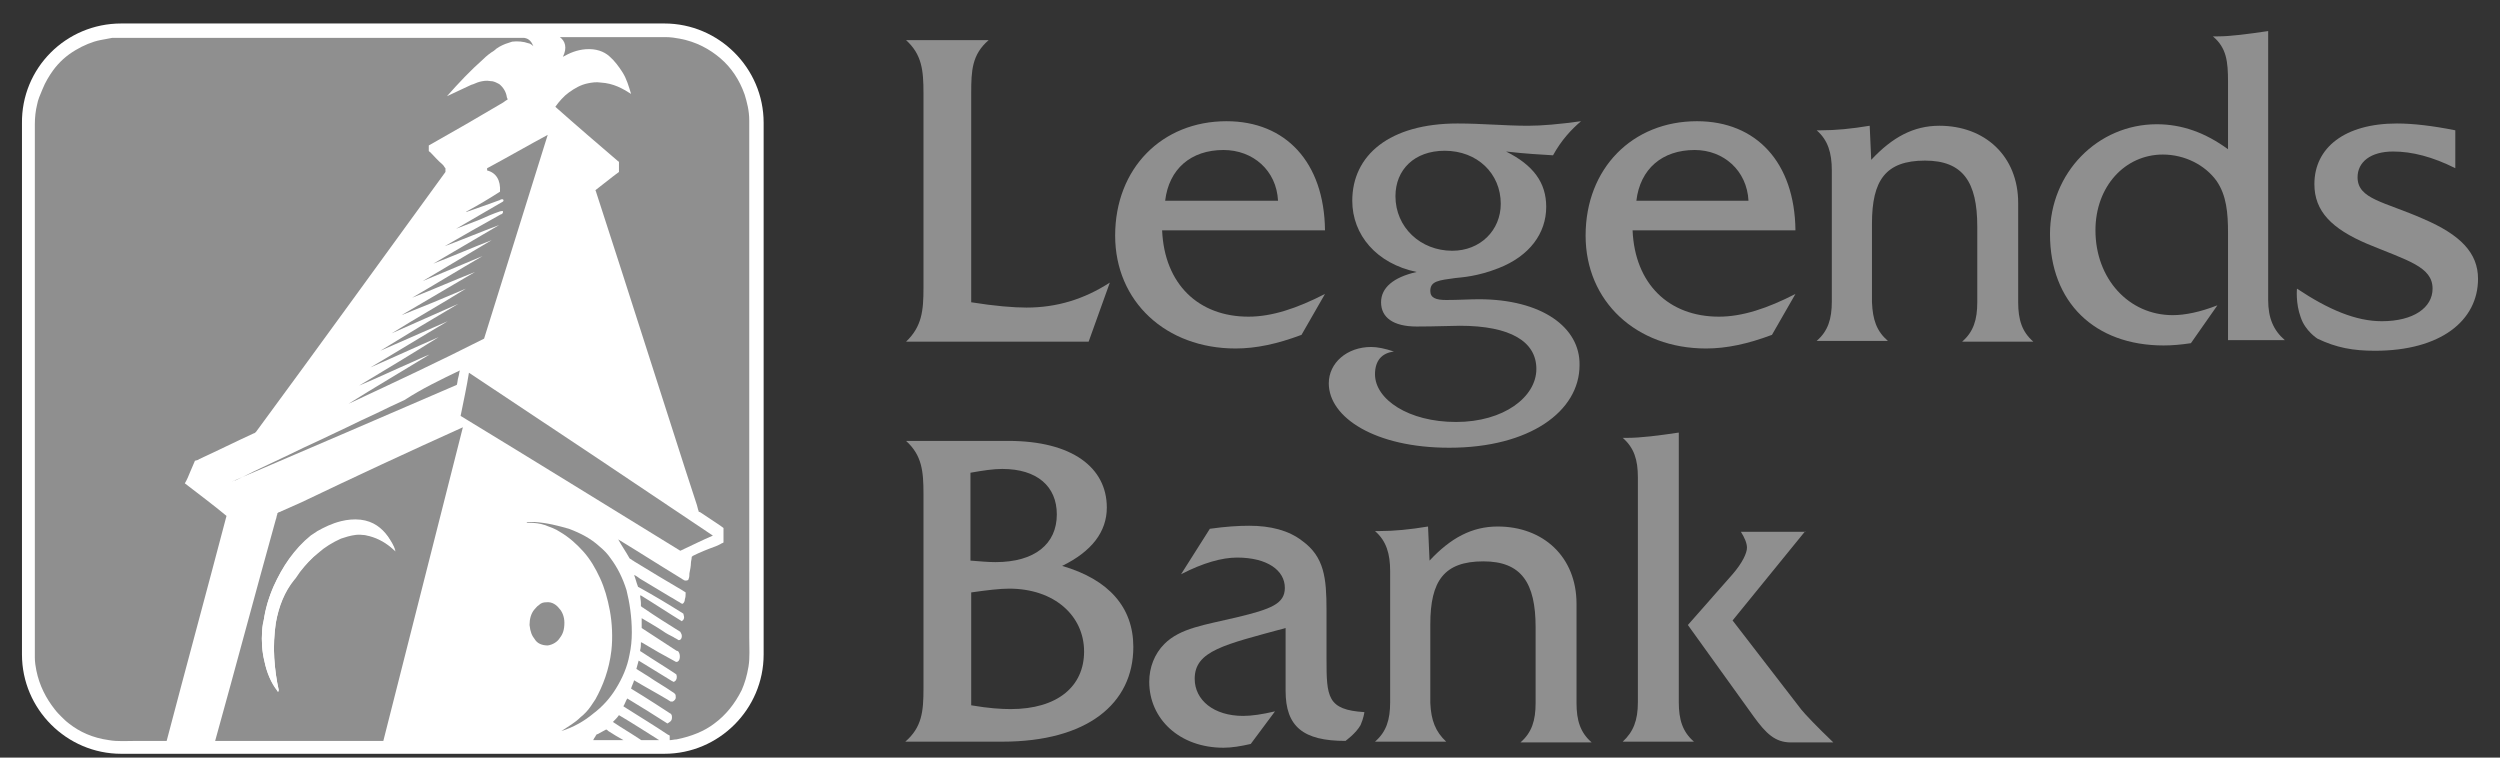
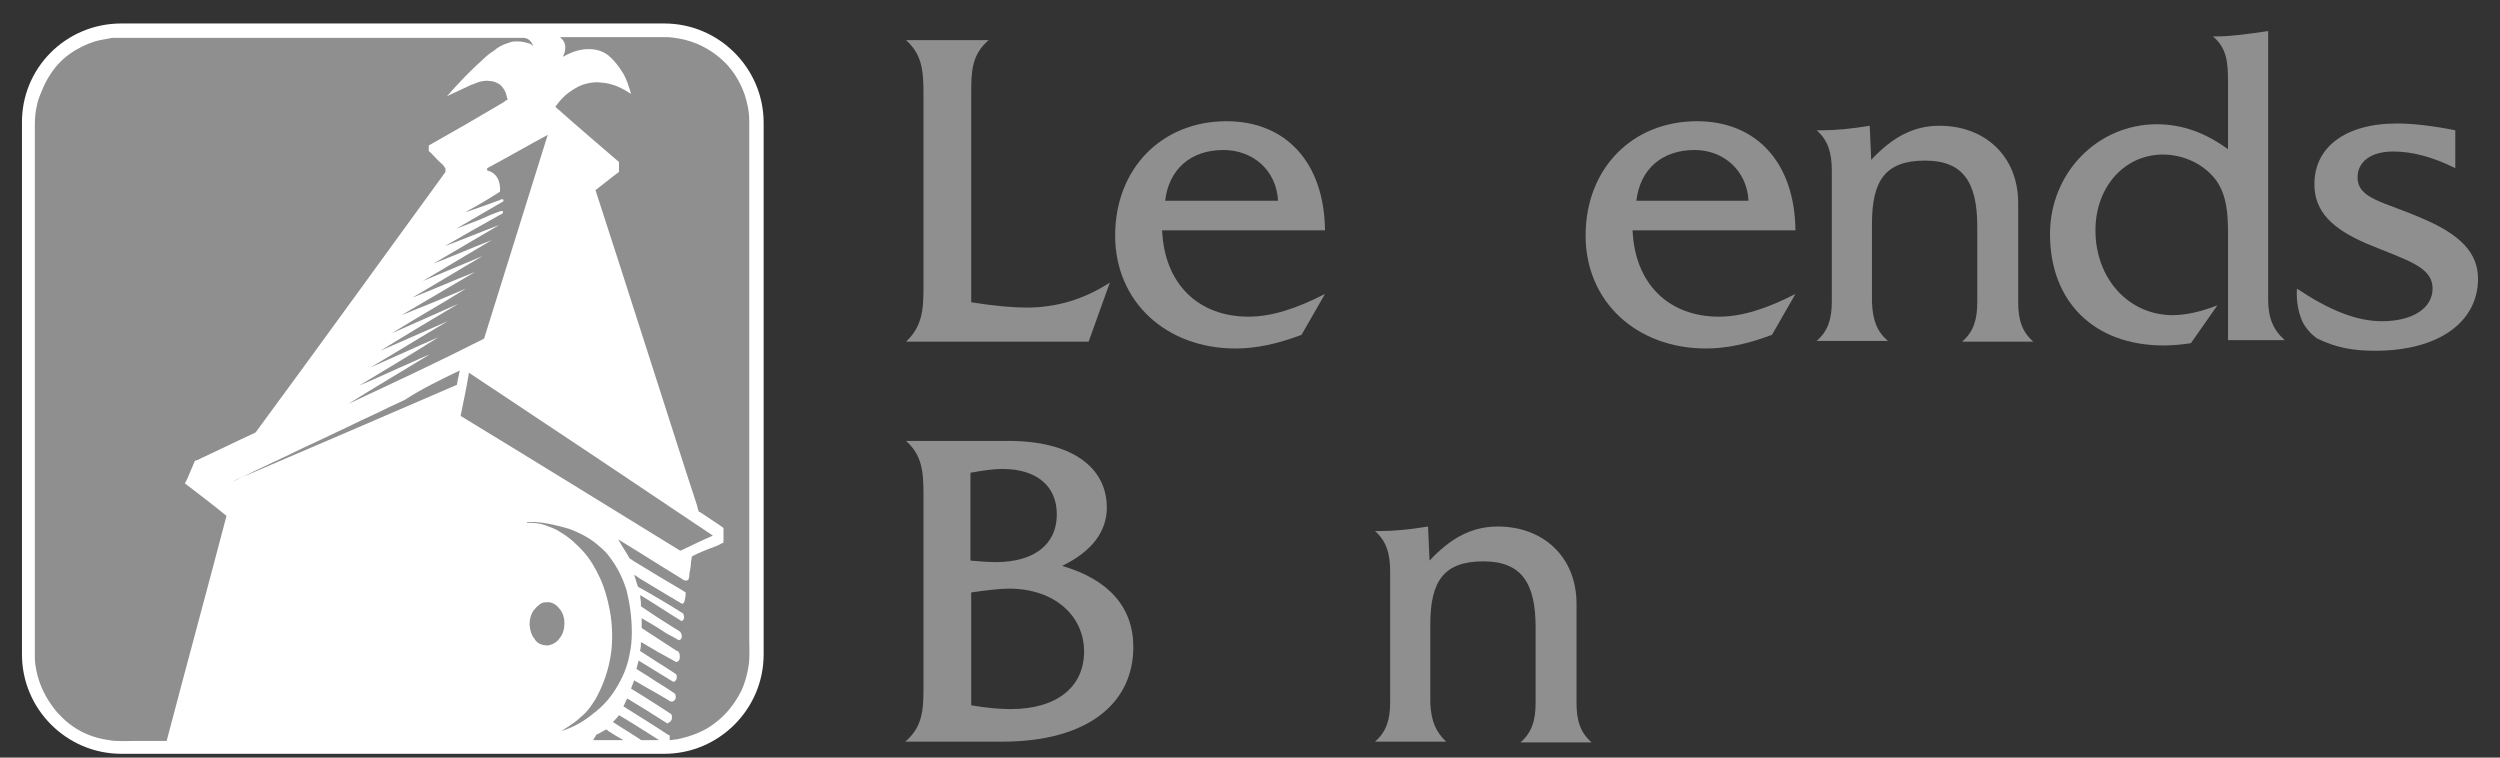
<svg xmlns="http://www.w3.org/2000/svg" version="1.1" id="Layer_1" x="0px" y="0px" viewBox="0 0 330 100" style="enable-background:new 0 0 330 100;" xml:space="preserve">
  <rect x="0" y="0" width="330" height="100" fill="#333333" stroke="none" />
  <style type="text/css">
	.st0{fill:#8F8F8F;}
	.st1{fill:#FFFFFF;}
	.st2{fill-rule:evenodd;clip-rule:evenodd;fill:#8F8F8F;}
	.st3{fill-rule:evenodd;clip-rule:evenodd;fill:#8F8F8F;}
	.st4{fill-rule:evenodd;clip-rule:evenodd;fill:#FFFFFF;}
</style>
  <g>
    <path class="st0" d="M121.9,38V12.3c0-3-0.2-5.1-2.3-7h10.9c-2.2,1.9-2.3,4-2.3,7v27.6c3.1,0.5,5.6,0.7,7.3,0.7c4,0,7.6-1.1,11-3.3   l-2.8,7.8h-24.1C121.7,43.1,121.9,41,121.9,38L121.9,38z" />
    <path class="st0" d="M168.7,26.5c-0.2-4-3.3-6.7-7.2-6.7c-4.3,0-7.2,2.5-7.7,6.7H168.7L168.7,26.5z M164.8,41.8   c3.1,0,6.4-1.1,10.1-3l-3.1,5.4c-3.2,1.2-6,1.8-8.7,1.8c-9.2,0-15.9-6.2-15.9-14.9c0-8.9,6.2-15.1,14.7-15.1   c7.8,0,12.9,5.4,13,14.4h-21.5C153.7,37.5,158.2,41.8,164.8,41.8L164.8,41.8z" />
    <path class="st0" d="M230.8,26.5c-0.2-4-3.3-6.7-7.1-6.7c-4.3,0-7.2,2.5-7.7,6.7H230.8L230.8,26.5z M226.9,41.8   c3.1,0,6.4-1.1,10.1-3l-3.1,5.4c-3.2,1.2-6,1.8-8.7,1.8c-9.2,0-15.9-6.2-15.9-14.9c0-8.9,6.2-15.1,14.7-15.1   c7.8,0,12.9,5.4,13,14.4h-21.5C215.8,37.5,220.3,41.8,226.9,41.8L226.9,41.8z" />
    <path class="st0" d="M249.2,45h-9.4c1.5-1.3,2-2.9,2-5.2V22.5c0-2.3-0.5-4-2-5.3c0.2,0,0.4,0,0.6,0c1.9,0,4-0.2,6.4-0.6l0.2,4.5   c2.8-3,5.6-4.5,9-4.5c6,0,10.4,4,10.4,10.2v13.1c0,2.3,0.5,3.9,2,5.2h-9.4c1.5-1.3,2-2.9,2-5.2v-10c0-5.9-1.9-8.7-6.9-8.7   c-5.2,0-7,2.6-7,8.3v10.4C247.2,42.2,247.7,43.7,249.2,45L249.2,45z" />
    <path class="st0" d="M301.6,44.9h-7.5V33.6c0-0.9,0-1.9,0-2.8c0-2.7-0.2-5-1.5-6.9c-1.5-2.1-4.2-3.5-7.1-3.5c-5,0-8.9,4.2-8.9,10   c0,6.4,4.4,11.2,10.2,11.2c1.6,0,3.6-0.4,5.9-1.3l-3.5,5c-1.3,0.2-2.5,0.3-3.6,0.3c-9.1,0-15-5.7-15-14.7c0-8.1,6.3-14.5,14.1-14.5   c3.3,0,6.4,1.1,9.4,3.3v-8.9c0-2.7-0.2-4.5-2-6c0.2,0,0.5,0,0.7,0c1.6,0,3.9-0.3,6.6-0.7v35.5C299.4,42,300.1,43.6,301.6,44.9   L301.6,44.9z" />
    <path class="st0" d="M303.2,38.1c4.2,2.8,7.8,4.3,11.2,4.3c4.2,0,6.7-1.8,6.7-4.3c0-2.9-3.3-3.7-8.6-5.9c-4.7-2-7-4.3-7-7.9   c0-4.8,4-8,10.9-8c2.1,0,4.7,0.3,7.7,0.9v5c-3-1.5-5.7-2.2-8.2-2.2c-3,0-4.7,1.4-4.7,3.4c0,2.9,3.5,3.2,8.7,5.5   c4.9,2.1,7.2,4.5,7.2,7.9c0,5.5-4.9,9.5-13.6,9.5c-2.9,0-5.1-0.4-7.6-1.6c0,0-1.6-1-2.2-2.8C303,40,303.2,38.1,303.2,38.1   L303.2,38.1z" />
    <path class="st0" d="M133.4,93.6c6.2,0,9.7-3,9.7-7.6c0-4.7-3.9-8.3-9.9-8.3c-1.2,0-2.9,0.2-5,0.5v14.9   C130.5,93.5,132.2,93.6,133.4,93.6L133.4,93.6z M131.4,74.2c5.2,0,8.1-2.4,8.1-6.3c0-3.7-2.6-6-7.2-6c-1.2,0-2.5,0.2-4.2,0.5V74   C129.4,74.1,130.4,74.2,131.4,74.2L131.4,74.2z M121.9,90.9V65.2c0-3-0.2-5.1-2.3-7h13.5c8.4,0,13,3.5,13,8.8c0,3.2-2,5.8-5.9,7.7   c6.2,1.8,9.4,5.5,9.4,10.7c0,7.5-6.1,12.5-17.3,12.5h-12.8C121.7,96,121.9,93.9,121.9,90.9L121.9,90.9z" />
-     <path class="st0" d="M177.6,97.8c-5.6,0-7.9-1.9-7.9-6.6v-8.3c-8.1,2.2-12,3-12,6.7c0,2.8,2.5,4.9,6.4,4.9c1.1,0,2.5-0.2,4.2-0.6   l-3.2,4.3c-1.3,0.3-2.5,0.5-3.6,0.5c-5.8,0-9.8-3.8-9.8-8.7c0-1.9,0.7-3.7,2-5c2.1-2.1,5.3-2.5,9.5-3.5c4.6-1.1,6.4-1.8,6.4-3.9   c0-2.3-2.3-4-6.3-4c-2,0-4.5,0.7-7.4,2.2l3.8-6c2.1-0.3,3.8-0.4,5.2-0.4c2.8,0,5.2,0.6,7,2c2.9,2.1,3.2,4.9,3.2,9.1V87   c0,5,0.1,6.7,5,7c0,0-0.1,0.8-0.5,1.7C179,96.8,177.6,97.8,177.6,97.8L177.6,97.8z" />
    <path class="st0" d="M190.9,97.9h-9.4c1.5-1.3,2-2.9,2-5.2V75.4c0-2.3-0.5-4-2-5.3c0.2,0,0.4,0,0.6,0c1.9,0,4-0.2,6.4-0.6l0.2,4.5   c2.8-3,5.6-4.5,9-4.5c6,0,10.4,4,10.4,10.2v13.1c0,2.3,0.5,3.9,2,5.2h-9.4c1.5-1.3,2-2.9,2-5.2v-10c0-5.9-1.9-8.7-6.9-8.7   c-5.2,0-7,2.6-7,8.3v10.4C188.9,95.1,189.5,96.6,190.9,97.9L190.9,97.9z" />
-     <path class="st0" d="M238.3,70.1l-9.6,11.8l9.1,11.8c0.5,0.6,1.9,2.1,4.2,4.3h-5.2c-0.2,0-0.3,0-0.4,0c-2.1,0-3.3-1.2-4.9-3.4   l-8.7-12.1l5.9-6.7c1.3-1.5,1.9-2.8,1.9-3.5c0-0.6-0.3-1.3-0.8-2.1H238.3L238.3,70.1z M216.2,92.7V63c0-2.3-0.5-3.9-2-5.2   c0.2,0,0.4,0,0.5,0c1.9,0,4.2-0.3,6.9-0.7v35.6c0,2.3,0.5,3.9,2,5.2h-9.4C215.6,96.6,216.2,95.1,216.2,92.7L216.2,92.7z" />
-     <path class="st0" d="M184.2,25.9c0-3.5,2.5-6,6.5-6c4.3,0,7.4,3,7.4,7c0,3.5-2.7,6.2-6.4,6.2C187.5,33.1,184.2,30,184.2,25.9   L184.2,25.9z M195.2,39.5c-1.2,0-2.6,0.1-4.3,0.1c-1.4,0-2.1-0.3-2.1-1.2c0-1.3,1.1-1.4,3.3-1.7c0.9-0.1,2.9-0.2,5.7-1.3   c4.1-1.6,6.3-4.6,6.3-8.1c0-3.2-1.7-5.5-5.3-7.3c2.6,0.3,4.6,0.4,6.2,0.5c1.1-2,2.4-3.4,3.7-4.5l0,0c-2.9,0.4-5.2,0.6-7,0.6   c-3,0-6.1-0.3-9.3-0.3c-9,0-13.9,4.2-13.9,10.2c0,4.5,3.2,8.3,8.5,9.4c-3.1,0.7-4.7,2.1-4.7,4c0,2,1.6,3.2,4.7,3.2   c2.6,0,4.5-0.1,5.7-0.1c6.7,0,10.1,2.1,10.1,5.7c0,3.7-4.3,7-10.6,7c-6.3,0-10.7-3-10.7-6.3c0-1.8,0.9-2.8,2.5-3   c-1.2-0.4-2.2-0.6-3-0.6c-3.2,0-5.6,2.1-5.6,4.8c0,4.5,6.1,8.5,15.9,8.5c10.6,0,17.2-4.8,17.2-10.9   C208.6,43.2,203.5,39.5,195.2,39.5L195.2,39.5z" />
    <path class="st1" d="M16,99.5c-7.2,0-13.1-5.9-13.1-13.1V16.3C2.8,9,8.7,3.1,16,3.1h71.7c7.2,0,13.1,5.9,13.1,13.1v70.2   c0,7.2-5.9,13.1-13.1,13.1H16L16,99.5z" />
    <path class="st2" d="M70.4,6.1C70.3,6.1,70.3,6.1,70.4,6.1c-0.2-0.2-0.5-0.4-0.7-0.4c-0.5-0.2-1.4-0.3-2.1-0.2   c-0.3,0.1-0.6,0.2-0.9,0.3c-0.5,0.2-1.1,0.5-1.5,0.9c-0.5,0.3-1,0.7-1.4,1.1c-1.7,1.5-3.3,3.2-4.8,4.9c1.1-0.5,2.1-1,3.2-1.5   c0.4-0.1,0.7-0.3,1.1-0.4c0.4-0.1,0.9-0.2,1.4-0.1c0.5,0,0.8,0.2,1.2,0.4c0.5,0.4,0.9,1,1,1.7c0,0.1,0.1,0.2,0.1,0.3   c0,0,0,0.1-0.1,0.1c-0.2,0.1-0.4,0.3-0.6,0.4c-3.2,1.9-6.5,3.8-9.7,5.6c0,0.3,0,0.5,0,0.7c0,0.1,0.1,0.1,0.2,0.2   c0.5,0.5,1,1.1,1.6,1.6c0.1,0.1,0.2,0.2,0.3,0.4c0,0,0.1,0.1,0.1,0.1c0,0,0,0.1,0,0.2c0,0.1,0,0.2,0,0.3   c-8.3,11.4-16.6,22.9-25,34.3c-0.1,0.1-0.2,0.2-0.3,0.2c-2.4,1.1-4.8,2.3-7.2,3.4c-0.1,0.1-0.4,0.2-0.5,0.2c-0.1,0-0.1,0.1-0.1,0.1   c-0.2,0.5-0.4,0.9-0.6,1.4c-0.2,0.5-0.4,1-0.7,1.5c1.8,1.4,3.7,2.8,5.5,4.3c-2.6,9.9-5.3,19.8-7.9,29.7c-1.2,0-2.6,0-3.9,0   c-1.3,0-2.6,0.1-3.7-0.1c-2.2-0.3-3.9-1.1-5.3-2.2c-0.4-0.3-0.7-0.6-1-0.9c-0.3-0.3-0.6-0.6-0.9-1c-1.1-1.4-2-3.1-2.4-5.1   c-0.1-0.5-0.2-1.1-0.2-1.7c0-0.6,0-1.2,0-1.9c0-20.3,0-40.6,0-60.9c0-2.6,0-5.1,0-7.6c0-0.9,0.1-1.8,0.3-2.6c0.1-0.6,0.4-1.3,0.7-2   C6,10.8,6.5,10,7,9.3c0.8-1.1,1.8-2,3-2.7c1-0.6,2.2-1.1,3.2-1.3c0.5-0.1,1-0.2,1.6-0.3c0.3,0,0.6,0,0.9,0c0.6,0,1.2,0,1.8,0   c17.1,0,34.2,0,51.3,0c0.2,0,0.3,0,0.4,0C69.9,5.1,70.2,5.6,70.4,6.1L70.4,6.1z" />
    <path class="st3" d="M73.9,4.9c4.6,0,9.4,0,14,0c0.6,0,1.3,0.1,1.8,0.2c2.2,0.4,4,1.4,5.4,2.6c1.4,1.2,2.5,2.8,3.2,4.8   c0.3,1,0.6,2.1,0.6,3.4c0,0.7,0,1.3,0,2c0,22.1,0,44.1,0,66.2c0,1.4,0.1,2.7-0.1,3.9c-0.2,1.2-0.5,2.2-0.9,3.1   c-0.9,1.8-2.1,3.3-3.6,4.4c-1.3,1-3,1.7-5,2.1c-0.3,0-0.6,0.1-0.9,0.1c0-0.1,0-0.2,0-0.3c0-0.1,0-0.2,0-0.3c0,0-0.1-0.1-0.2-0.1   c-1.8-1.2-3.6-2.3-5.5-3.5c-0.1-0.1-0.2-0.1-0.3-0.2c0,0-0.1,0-0.1-0.1c0.2-0.3,0.3-0.7,0.5-1c1.8,1.1,3.6,2.2,5.3,3.3   c0.3-0.2,0.6-0.3,0.6-0.8c0-0.1,0-0.3-0.1-0.4c0,0,0-0.1-0.1-0.1c-0.6-0.4-1.4-0.9-2-1.3c-1.1-0.7-2.2-1.4-3.2-2c0,0,0,0,0,0   c0.1-0.4,0.3-0.7,0.4-1.1c0,0,0,0,0,0c1.5,0.9,3,1.7,4.5,2.6c0.1,0.1,0.2,0.1,0.3,0.2c0.1,0,0.2,0,0.3,0c0.2-0.1,0.4-0.3,0.4-0.5   c0-0.2,0-0.4-0.1-0.5c-0.1-0.1-0.2-0.2-0.4-0.3c-1-0.7-2.1-1.3-3.1-2c-0.5-0.3-1.1-0.7-1.6-1c0.1-0.4,0.2-0.7,0.3-1.1   c1.5,0.9,2.9,1.8,4.4,2.7c0.1,0,0.1,0.1,0.2,0.1c0.1,0,0.1,0,0.2-0.1c0.2-0.1,0.3-0.5,0.2-0.8c0-0.1-0.1-0.1-0.2-0.2   c-1.5-1-3-1.9-4.5-2.9c-0.1,0-0.1-0.1-0.1-0.1c0,0,0-0.1,0-0.1c0.1-0.3,0.1-0.7,0.1-1c0,0,0.1,0,0.1,0c1.5,0.9,2.9,1.7,4.4,2.5   c0.1,0.1,0.3,0.1,0.4,0c0.3-0.2,0.3-0.9,0.1-1.2c0-0.1-0.2-0.2-0.3-0.2c-1.5-1-3.1-2-4.6-3c0-0.4,0-0.9,0-1.3   c1,0.6,1.9,1.1,2.8,1.7c0.4,0.3,1,0.6,1.4,0.8c0.1,0.1,0.4,0.2,0.5,0.3c0.1,0,0.1,0.1,0.2,0.1c0.4,0,0.5-0.6,0.3-0.9   c0-0.1-0.1-0.1-0.1-0.2c-1.6-1-3.2-2-4.8-3.1c-0.1-0.1-0.2-0.1-0.3-0.2c0,0,0,0-0.1-0.1c0-0.1,0-0.2,0-0.4c0-0.3-0.1-0.7-0.1-1   c0,0,0.1,0,0.1,0c1.8,1.1,3.6,2.3,5.4,3.4c0,0,0,0,0,0c0.1-0.1,0.3-0.2,0.3-0.5c0-0.2-0.1-0.4-0.1-0.5c-1.9-1.2-3.9-2.4-5.9-3.5   c0,0-0.1,0-0.1-0.1c-0.2-0.5-0.3-1-0.5-1.5c0.3,0.1,0.5,0.3,0.8,0.5c1.3,0.8,2.7,1.6,4,2.4c0.4,0.2,0.8,0.5,1.2,0.7   c0.1,0.1,0.3,0.2,0.4,0.2c0.2-0.1,0.3-0.4,0.3-0.6c0.1-0.3,0.1-0.5,0.1-0.8c0-0.1,0-0.1,0-0.1c-0.1-0.1-0.2-0.1-0.3-0.2   c-2.2-1.3-4.4-2.6-6.5-3.9c-0.1-0.1-0.2-0.1-0.3-0.2c-0.1-0.1-0.2-0.1-0.3-0.2c-0.5-0.9-1-1.6-1.5-2.5c2.8,1.7,5.6,3.5,8.4,5.2   c0.1,0.1,0.2,0.1,0.3,0.2c0.3,0.1,0.6,0,0.6-0.2c0.1-0.2,0.1-0.5,0.1-0.7c0.1-0.5,0.2-1,0.2-1.4c0-0.2,0.1-0.5,0.1-0.7   c0,0,0-0.1,0-0.1c0,0,0.1,0,0.1-0.1c1-0.5,2-0.9,3.1-1.3c0.2-0.1,0.5-0.2,0.8-0.4c0.1,0,0.2-0.1,0.2-0.1c0-0.1,0-0.2,0-0.2   c0-0.5,0-1.1,0-1.6c0,0,0-0.1,0-0.1c-0.1-0.1-0.3-0.2-0.4-0.3c-0.9-0.6-1.8-1.2-2.7-1.8c-0.1,0-0.2-0.1-0.2-0.1c0,0,0,0,0-0.1   c-0.1-0.2-0.1-0.4-0.2-0.7c-0.5-1.5-1-3.1-1.5-4.6c-0.6-1.8-1.1-3.5-1.7-5.3c-0.6-1.8-1.1-3.5-1.7-5.3c-1.7-5.3-3.4-10.6-5.1-15.9   c-1.1-3.4-2.2-6.8-3.3-10.2c0-0.1-0.1-0.2-0.1-0.3c0,0,0,0,0,0c0.8-0.6,1.5-1.2,2.3-1.8c0.3-0.2,0.5-0.4,0.8-0.6c0,0,0,0,0-0.1   c0-0.1,0-0.2,0-0.3c0-0.1,0-0.2,0-0.3c0-0.2,0-0.4,0-0.6c0-0.1-0.1-0.1-0.1-0.1c-2.8-2.4-5.6-4.8-8.3-7.2c0.5-0.7,1.1-1.4,1.8-1.9   c0.7-0.5,1.5-1,2.5-1.2c0.5-0.1,1.1-0.2,1.7-0.1c1.7,0.1,2.9,0.8,4,1.5c-0.3-1-0.6-2-1.1-2.8c-0.5-0.8-1.1-1.6-1.8-2.2   c-0.7-0.6-1.7-1-3.1-0.9c-1.2,0.1-2.1,0.5-3,1c0,0,0,0,0,0C74.9,6.3,74.6,5.4,73.9,4.9L73.9,4.9z" />
    <path class="st3" d="M61.9,49.2c10.7,7.1,21.5,14.3,32.2,21.5c-1.4,0.6-2.8,1.3-4.3,2c-9.6-5.9-19.3-11.9-29-17.8   C61.2,52.9,61.6,51.1,61.9,49.2C61.9,49.2,61.9,49.2,61.9,49.2L61.9,49.2z" />
-     <path class="st3" d="M36.2,86.9c-0.1-1.6,0-3.2,0.2-4.6c0.4-2.3,1.2-4.2,2.4-5.7c0.3-0.3,0.5-0.7,0.8-1.1c0.7-0.9,1.5-1.8,2.4-2.5   c0.9-0.8,1.9-1.4,3-1.9c0.6-0.2,1.2-0.4,2-0.5c0.8-0.1,1.6,0.1,2.2,0.3c1.2,0.4,2.2,1.1,3,1.9c0,0,0,0,0,0c0,0,0,0,0,0   c-0.3-0.7-0.6-1.3-1-1.9c-0.8-1.1-2-1.9-3.6-2.2c-0.9-0.1-1.8,0-2.6,0.2c-1.1,0.3-2.1,0.8-3.1,1.3c-0.3,0.2-0.6,0.4-0.9,0.6   c-1.1,0.9-2,1.9-2.8,3c-0.8,1.1-1.5,2.3-2.1,3.7c-0.6,1.3-1.1,2.8-1.3,4.5c-0.1,0.4-0.1,0.8-0.2,1.3c-0.1,1.4,0,2.8,0.3,4   c0.3,1.5,0.9,2.9,1.7,3.9c0,0.1,0,0.1,0.1,0.1c0,0,0.1,0,0.1-0.1C36.5,89.8,36.3,88.4,36.2,86.9L36.2,86.9z M61.1,56.4   c-3.5,13.8-7,27.6-10.5,41.4c-7.4,0-14.8,0-22.2,0c2.7-9.7,5.3-19.5,8-29.2c0.1-0.2,0.1-0.5,0.2-0.7c0-0.1,0-0.2,0.1-0.2   c0-0.1,0.3-0.1,0.4-0.2c0.9-0.4,1.8-0.8,2.7-1.2C46.9,62.9,54,59.6,61.1,56.4C61.1,56.4,61.1,56.3,61.1,56.4L61.1,56.4z" />
    <path class="st3" d="M74.1,96.5C74.1,96.5,74.2,96.4,74.1,96.5c0.9-0.6,1.8-1.1,2.5-1.8c0.5-0.4,1-0.9,1.4-1.5   c0.2-0.3,0.4-0.6,0.6-0.9c1-1.8,1.8-3.9,2.1-6.4c0.2-1.7,0.1-3.7-0.2-5.3c-0.3-1.6-0.7-3-1.3-4.3c-0.6-1.3-1.3-2.5-2.2-3.5   c-0.9-1-1.9-1.9-3.1-2.6c-0.6-0.4-1.2-0.6-2-0.9c-0.6-0.2-1.3-0.3-2.1-0.3c-0.1,0-0.3,0-0.3,0c0,0,0,0,0,0c0.1-0.1,0.1-0.1,0.2-0.1   c0.3,0,0.5,0,0.8,0c1.7,0.1,3.2,0.5,4.6,0.9c1.6,0.6,2.9,1.3,4,2.3c0.6,0.5,1.1,1,1.5,1.6c0.9,1.2,1.6,2.6,2.1,4.2   c0.4,1.6,0.7,3.5,0.7,5.6c0,1-0.1,2-0.3,2.9c-0.3,1.7-1,3.2-1.8,4.5c-0.8,1.3-1.8,2.4-3,3.3C77.1,95.2,75.7,96,74.1,96.5L74.1,96.5   z" />
    <path class="st3" d="M72.1,79.5c0.8-0.1,1.4,0.4,1.7,0.8c0.4,0.4,0.7,1.1,0.7,1.9c0,0.9-0.2,1.5-0.6,2c-0.3,0.5-0.9,0.9-1.6,1   c-0.8,0-1.4-0.3-1.7-0.8c-0.4-0.5-0.6-1-0.7-1.9c0-0.8,0.2-1.5,0.6-2c0.2-0.2,0.4-0.5,0.6-0.6C71.4,79.6,71.7,79.5,72.1,79.5   L72.1,79.5z" />
    <path class="st3" d="M81.7,94.4c1.7,1,3.4,2.1,5,3.1c0.1,0.1,0.2,0.1,0.3,0.2c-0.7,0-1.4,0-2,0c-0.1,0-0.2,0-0.3,0   c-0.1,0-0.2-0.1-0.2-0.1c-1.2-0.8-2.4-1.5-3.6-2.3C81.2,95,81.5,94.7,81.7,94.4L81.7,94.4z" />
    <path class="st3" d="M82.3,97.7c-1.3,0-2.7,0-4,0c0.1-0.2,0.2-0.4,0.3-0.5c0-0.1,0.1-0.1,0.1-0.2c0,0,0.1-0.1,0.2-0.1   c0.4-0.2,0.7-0.4,1.1-0.6c0.1,0,0.2,0.1,0.3,0.2C80.9,96.9,81.6,97.3,82.3,97.7L82.3,97.7z" />
    <path class="st3" d="M56.7,46.8C56.7,46.8,56.7,46.8,56.7,46.8c-0.8,0.3-1.6,0.7-2.3,1c-2.3,1-4.6,2.1-7,3.1   c3.5-2.1,7-4.2,10.5-6.4c-3,1.3-6,2.7-9,4c3.4-2,6.8-4.1,10.2-6.1c-3,1.3-5.9,2.6-8.9,3.9c3.4-2.1,6.9-4.2,10.3-6.2   c-2.9,1.3-5.9,2.6-8.8,3.9c3.2-2,6.6-3.9,9.8-5.9c-2.8,1.2-5.7,2.4-8.5,3.5c3.2-1.9,6.5-3.8,9.7-5.7c-2.8,1.1-5.5,2.3-8.3,3.4   c3.1-1.8,6.2-3.7,9.3-5.5c-2.6,1.1-5.3,2.2-7.9,3.3c3-1.8,6.1-3.6,9.1-5.4c-2.6,1-5.1,2.1-7.7,3.1c2.9-1.7,5.8-3.4,8.7-5.1   c-2.4,0.9-4.8,1.9-7.2,2.8c2.4-1.4,4.9-2.8,7.4-4.2c0.1,0,0.2-0.1,0.2-0.1c0.1-0.1,0.1-0.2,0.1-0.3c0-0.1-0.4,0-0.4,0   c-0.9,0.3-1.8,0.7-2.7,1.1c-1,0.4-2.1,0.8-3.1,1.2c2.1-1.2,4.1-2.4,6.2-3.6c0.1-0.1,0.1-0.3-0.1-0.3c-0.1,0-0.2,0-0.3,0.1   c-1.4,0.5-3,1.1-4.5,1.6c0,0,0.1-0.1,0.1-0.1c1.5-0.8,3-1.7,4.4-2.6c0.1-1.5-0.5-2.5-1.7-2.8c0-0.1,0-0.2,0-0.3   c0,0,0.2-0.1,0.2-0.1c2.6-1.4,5.2-2.9,7.8-4.3c-2.8,9-5.6,17.9-8.4,26.9C58,47.7,52,50.5,46,53.3C49.5,51.1,53.1,49,56.7,46.8   L56.7,46.8z" />
    <path class="st3" d="M60.7,48.9c-0.1,0.3-0.1,0.6-0.2,0.9c-0.1,0.3-0.1,0.7-0.2,1C50.6,55,40.8,59.2,31,63.4   c-0.1,0-0.3,0.1-0.4,0.2c0,0,0,0,0,0c0.1-0.1,0.3-0.2,0.5-0.2c1.1-0.5,2.2-1.1,3.3-1.6c0.6-0.3,1.3-0.6,1.9-0.9   c0.6-0.3,1.3-0.6,1.9-0.9c1.2-0.6,2.5-1.2,3.8-1.8c1.3-0.6,2.5-1.2,3.8-1.8c1.2-0.6,2.5-1.2,3.8-1.8c1.2-0.6,2.5-1.2,3.8-1.8   C55.7,51.3,58.2,50.1,60.7,48.9L60.7,48.9z" />
-     <path class="st4" d="M36.8,91.1c-0.1,0-0.1,0-0.1,0.1c0,0-0.1,0-0.1-0.1c-0.8-1-1.4-2.4-1.7-3.9c-0.3-1.2-0.4-2.6-0.3-4   c0-0.5,0.1-0.9,0.2-1.3c0.3-1.6,0.7-3.1,1.3-4.5c0.6-1.3,1.3-2.6,2.1-3.7c0.8-1.1,1.7-2.1,2.8-3c0.3-0.2,0.6-0.4,0.9-0.6   c0.9-0.5,1.9-1,3.1-1.3c0.8-0.2,1.7-0.3,2.6-0.2c1.7,0.2,2.8,1.1,3.6,2.2c0.4,0.6,0.8,1.2,1,1.9c0,0,0,0,0,0c0,0,0,0,0,0   c-0.8-0.8-1.8-1.5-3-1.9c-0.6-0.2-1.4-0.3-2.2-0.3c-0.7,0.1-1.4,0.2-2,0.5c-1.2,0.5-2.2,1.1-3,1.9c-0.9,0.8-1.7,1.6-2.4,2.5   c-0.3,0.3-0.5,0.7-0.8,1.1c-1.2,1.5-2,3.4-2.4,5.7c-0.2,1.4-0.3,3.1-0.2,4.6C36.3,88.4,36.5,89.8,36.8,91.1L36.8,91.1z" />
  </g>
</svg>